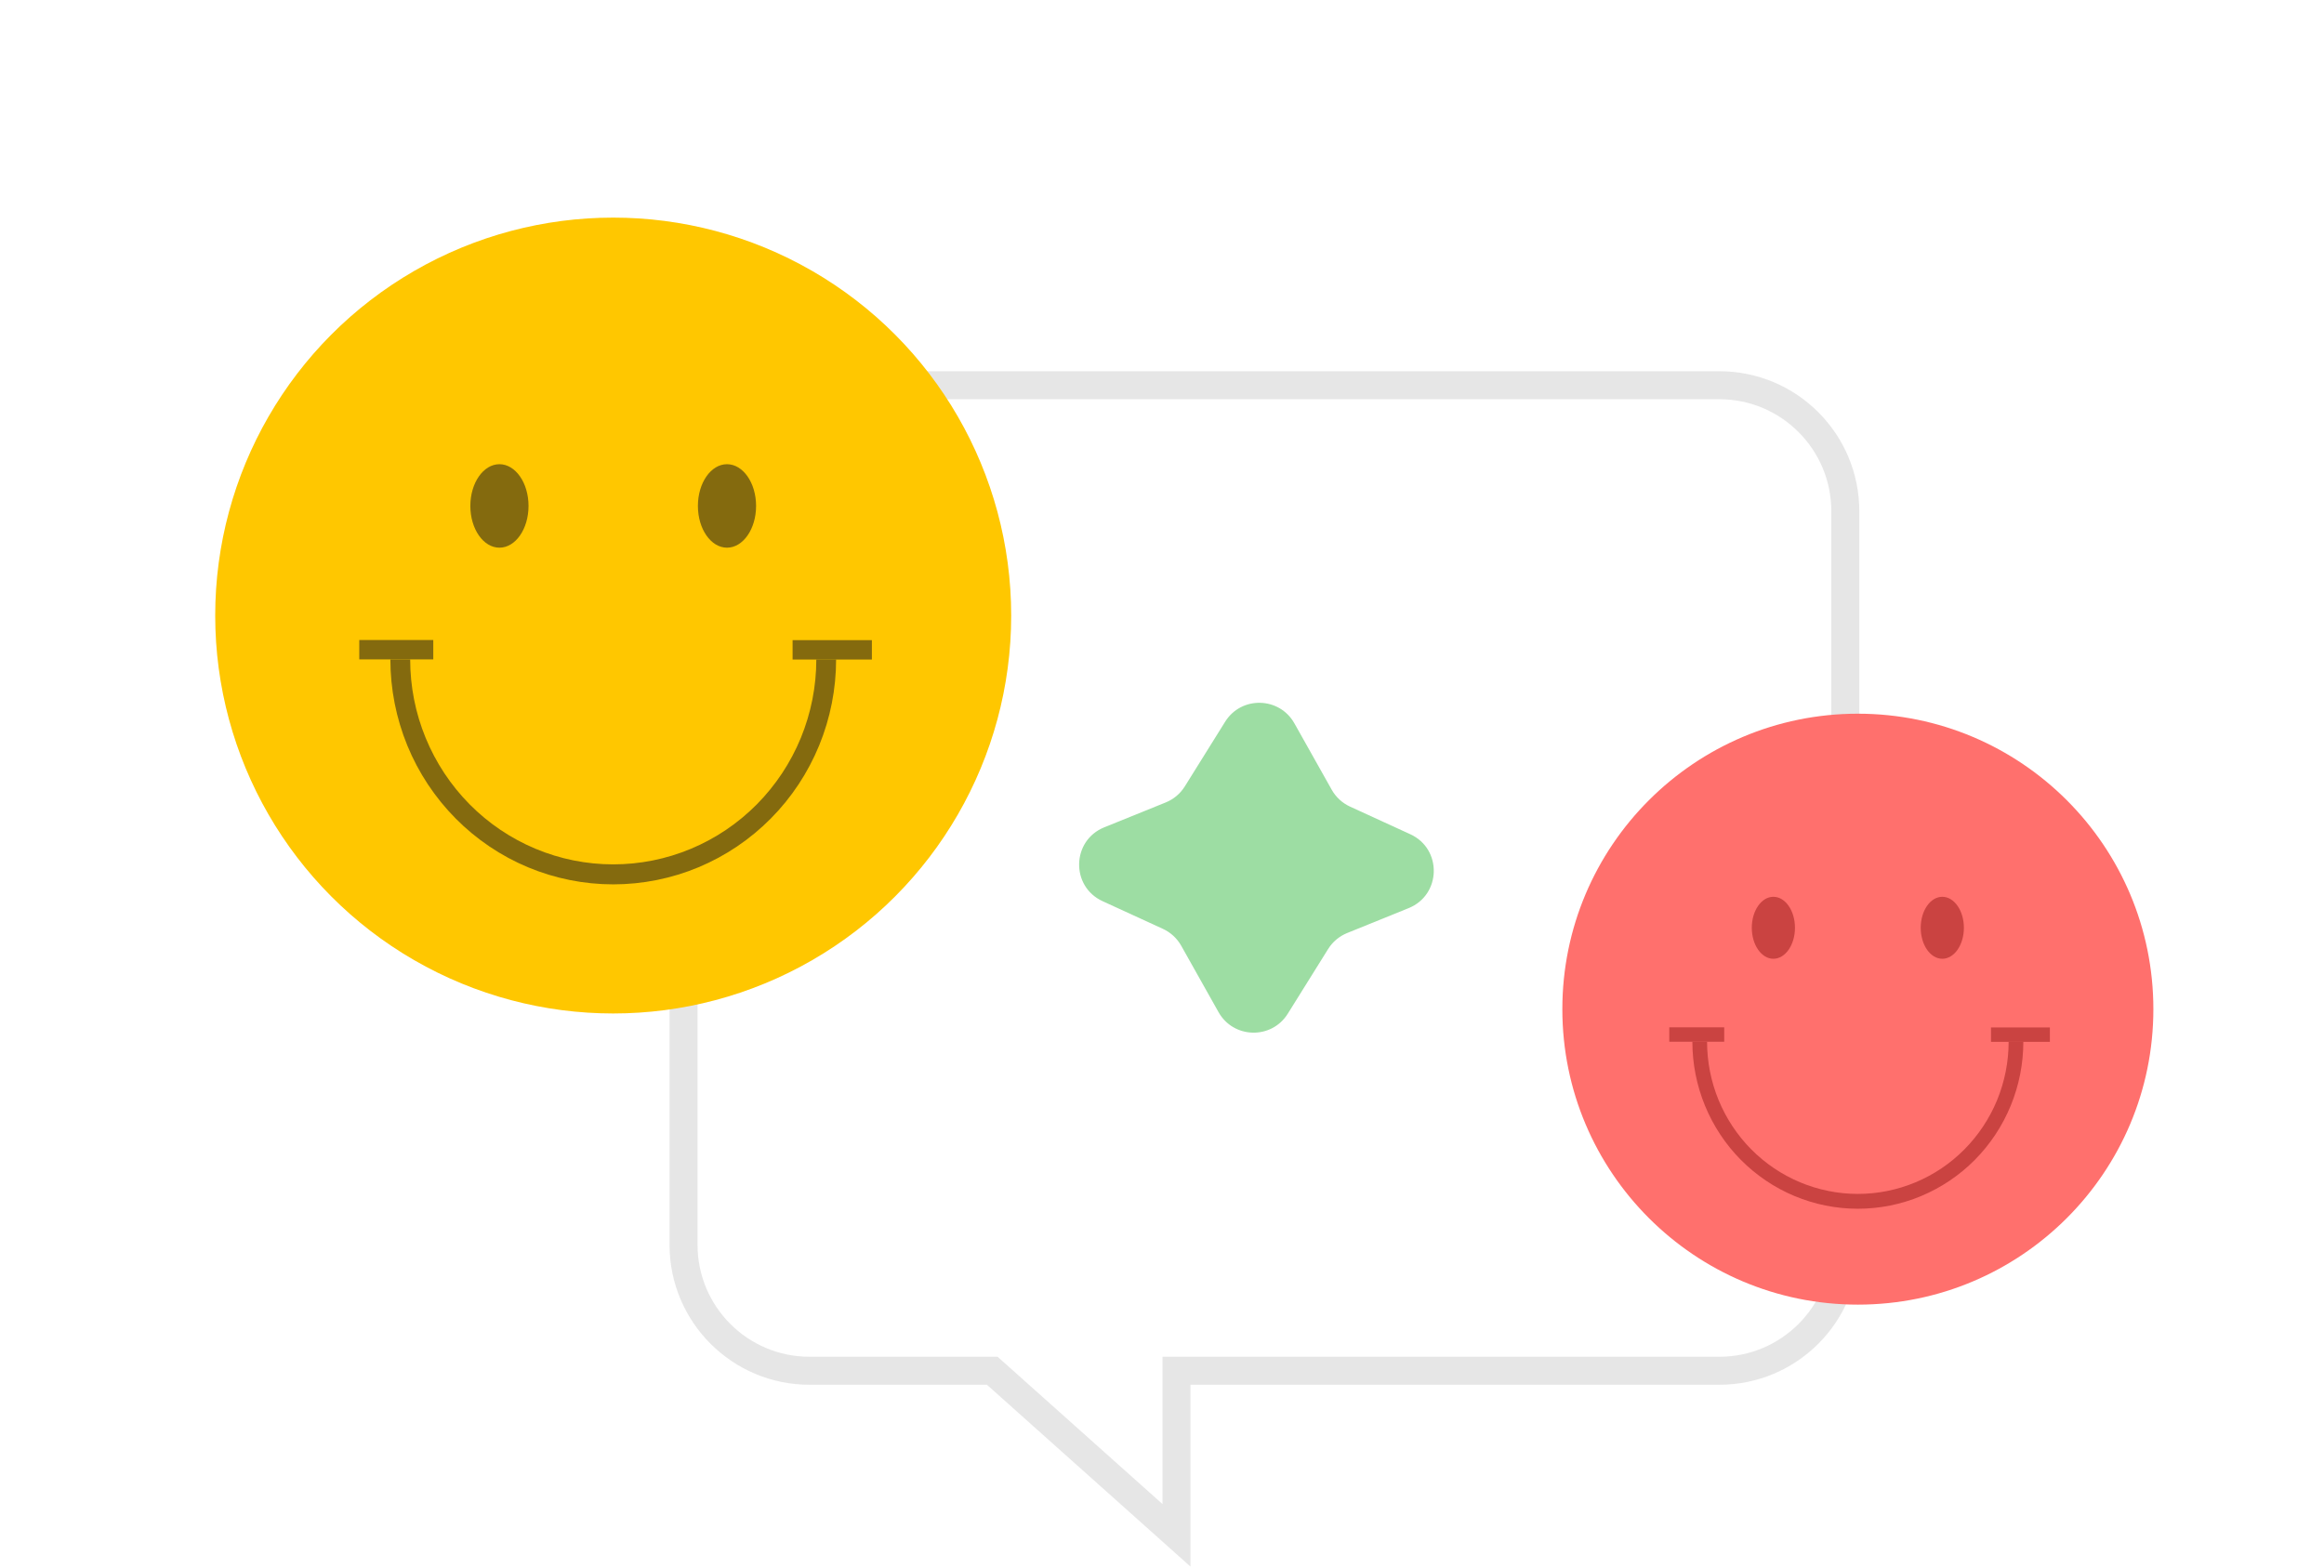
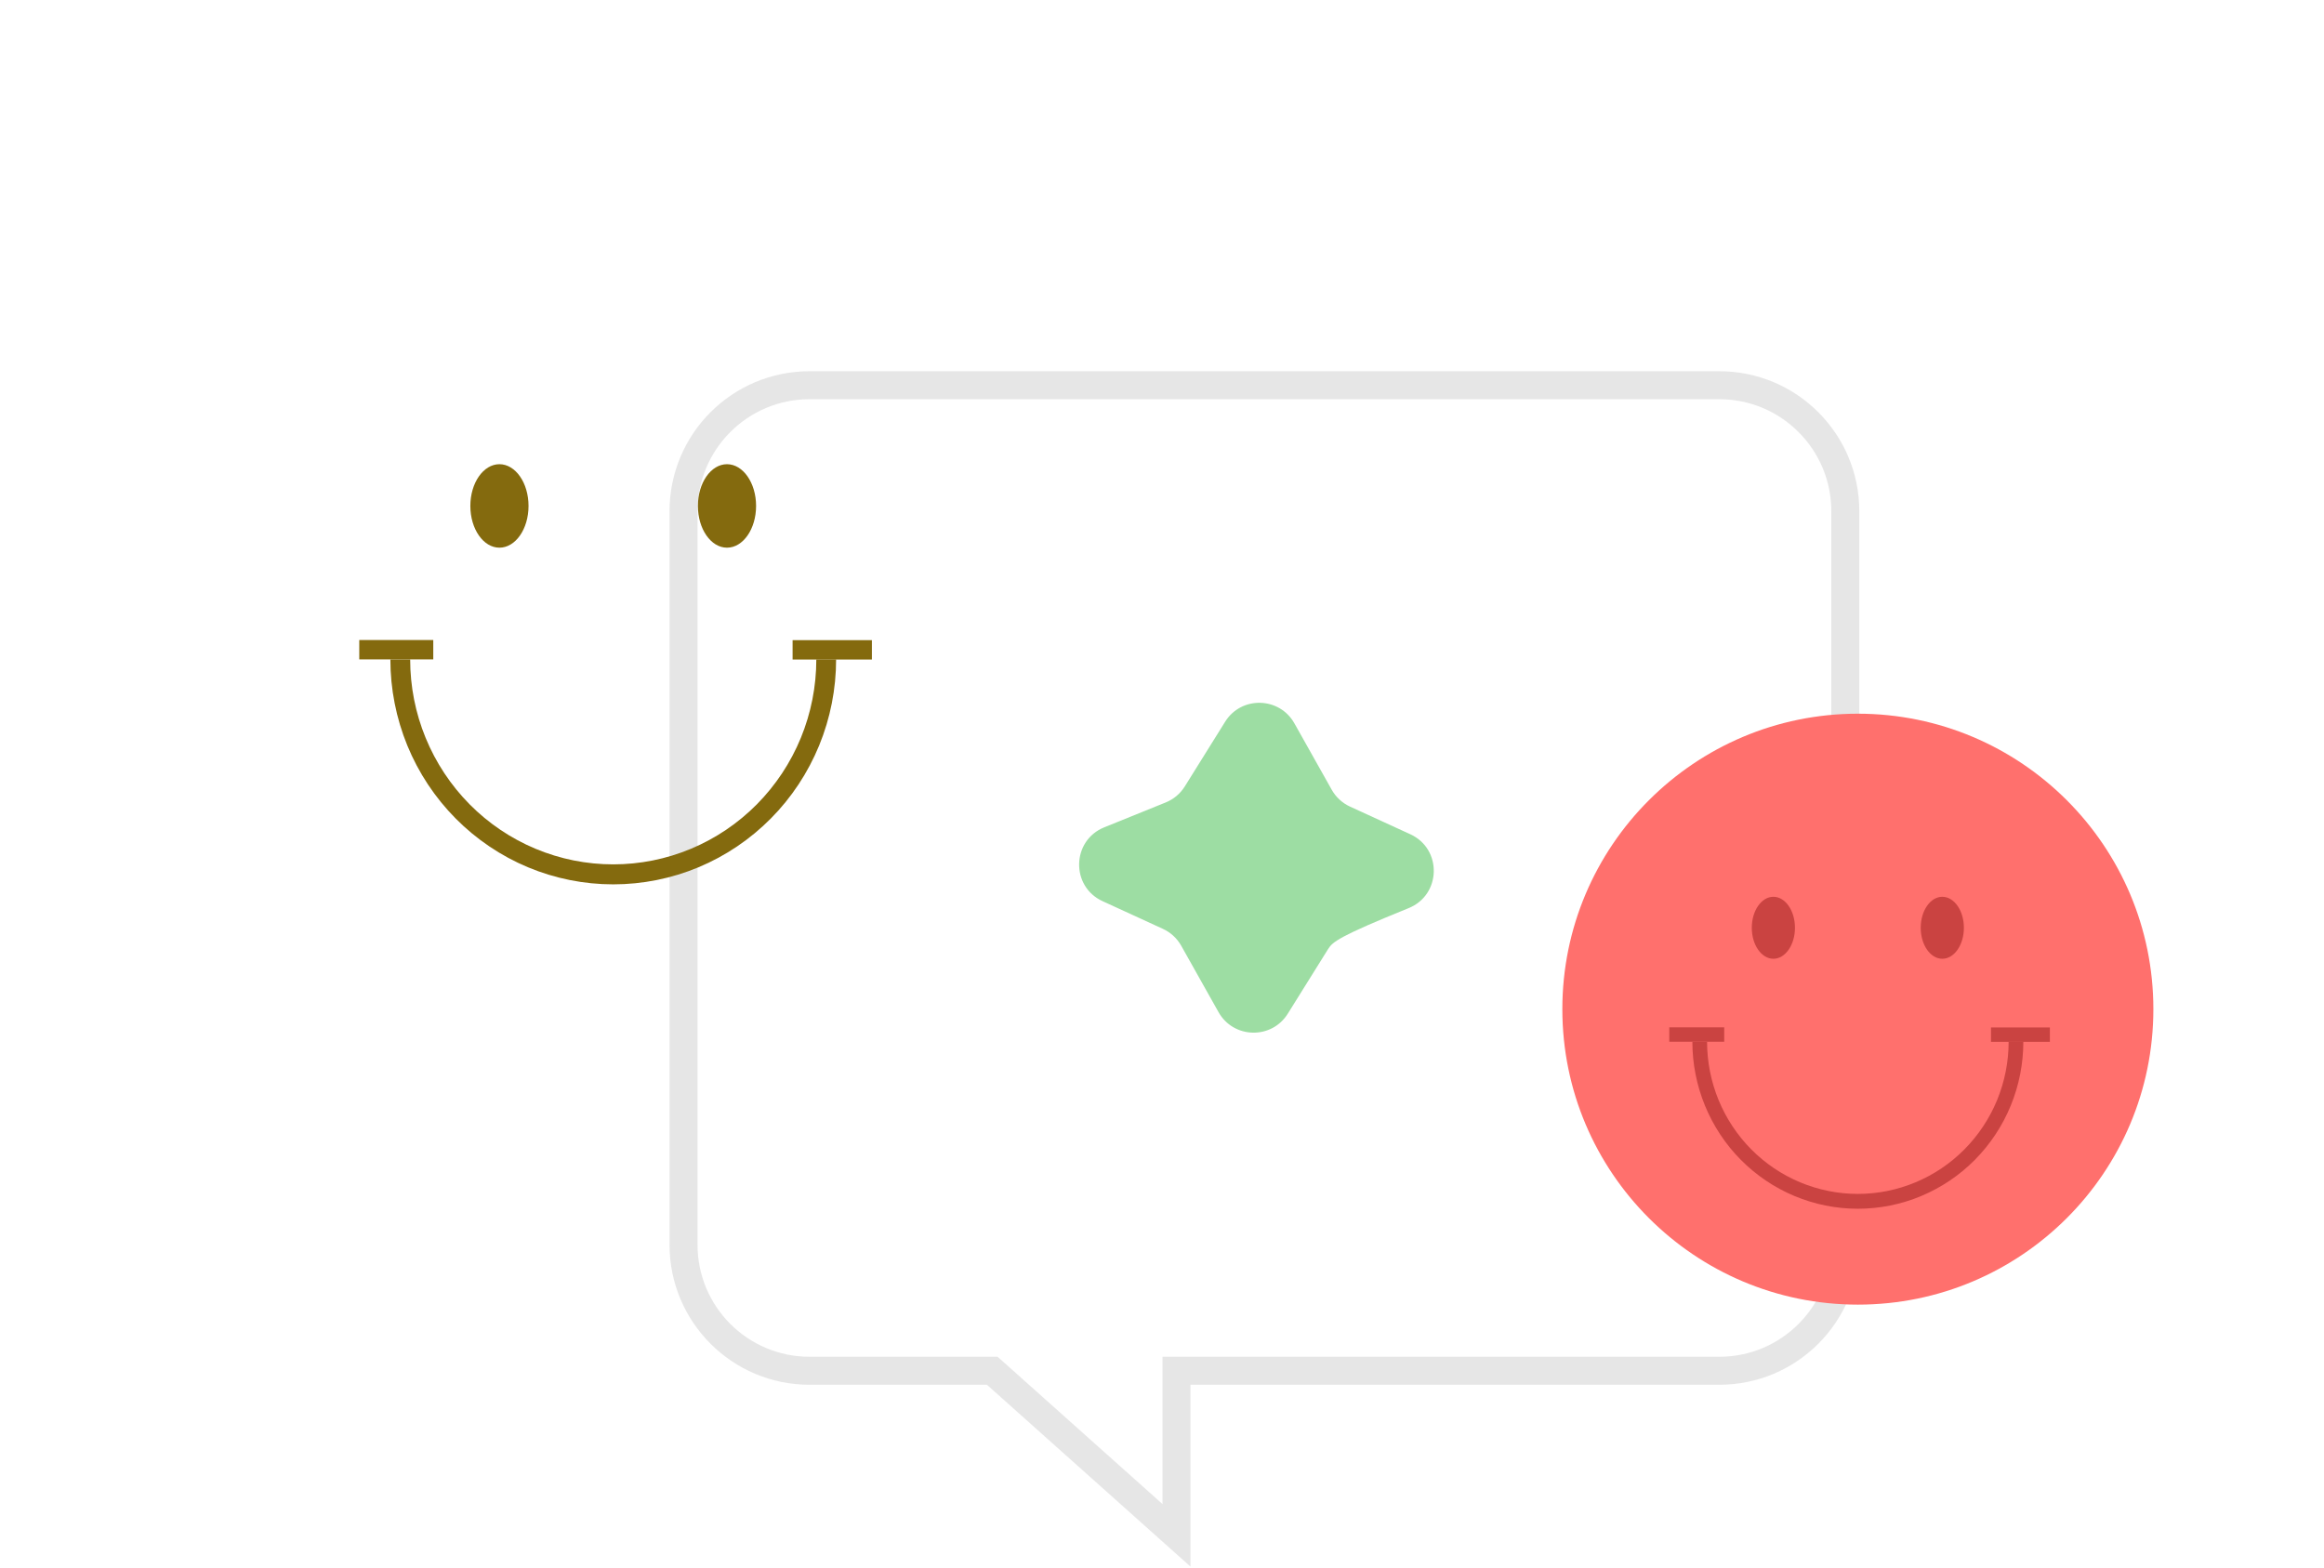
<svg xmlns="http://www.w3.org/2000/svg" width="83" height="56" viewBox="0 0 83 56" fill="none">
  <path d="M35.58 49.09L35.437 48.963L35.246 48.963L28.912 48.963C26.427 48.963 24.412 46.949 24.412 44.463L24.412 18.26C24.412 15.775 26.427 13.76 28.912 13.76L61.404 13.76C63.89 13.76 65.904 15.775 65.904 18.26L65.904 44.463C65.904 46.949 63.89 48.963 61.404 48.963L42.518 48.963L42.018 48.963L42.018 49.463L42.018 54.842L35.58 49.09Z" stroke="#9F9F9F" stroke-opacity="0.25" />
-   <circle cx="21.9" cy="21.987" r="14.214" fill="#FFC700" />
  <ellipse cx="17.837" cy="18.072" rx="1.039" ry="1.491" fill="#846A0E" />
  <ellipse cx="25.964" cy="18.072" rx="1.039" ry="1.491" fill="#846A0E" />
  <path d="M13.942 23.554C13.942 24.609 14.148 25.654 14.547 26.629C14.947 27.604 15.534 28.49 16.273 29.236C17.012 29.982 17.89 30.574 18.855 30.978C19.821 31.381 20.856 31.589 21.901 31.589C22.947 31.589 23.982 31.381 24.948 30.978C25.913 30.574 26.791 29.982 27.53 29.236C28.269 28.49 28.855 27.604 29.255 26.629C29.655 25.654 29.861 24.609 29.861 23.554L29.154 23.554C29.154 24.515 28.966 25.468 28.602 26.356C28.237 27.244 27.703 28.051 27.03 28.731C26.356 29.411 25.557 29.95 24.677 30.318C23.797 30.686 22.854 30.875 21.901 30.875C20.949 30.875 20.006 30.686 19.126 30.318C18.246 29.95 17.447 29.411 16.773 28.731C16.1 28.051 15.566 27.244 15.201 26.356C14.836 25.468 14.649 24.515 14.649 23.554L13.942 23.554Z" fill="#846A0E" />
  <rect x="12.831" y="22.861" width="2.643" height="0.692" fill="#846A0E" />
  <rect x="28.307" y="22.866" width="2.832" height="0.692" fill="#846A0E" />
  <circle cx="66.352" cy="36.047" r="10.554" fill="#FF706D" />
  <ellipse cx="63.335" cy="33.14" rx="0.771" ry="1.107" fill="#CA4341" />
  <ellipse cx="69.368" cy="33.14" rx="0.771" ry="1.107" fill="#CA4341" />
  <path d="M60.442 37.21C60.442 37.994 60.595 38.77 60.892 39.493C61.189 40.217 61.624 40.875 62.173 41.429C62.722 41.983 63.373 42.422 64.09 42.722C64.807 43.022 65.576 43.176 66.352 43.176C67.128 43.176 67.896 43.022 68.613 42.722C69.33 42.422 69.982 41.983 70.531 41.429C71.079 40.875 71.515 40.217 71.812 39.493C72.109 38.77 72.262 37.994 72.262 37.21L71.737 37.21C71.737 37.924 71.597 38.631 71.327 39.291C71.056 39.95 70.659 40.549 70.159 41.054C69.659 41.559 69.066 41.959 68.412 42.232C67.759 42.505 67.059 42.646 66.352 42.646C65.645 42.646 64.944 42.505 64.291 42.232C63.638 41.959 63.044 41.559 62.544 41.054C62.044 40.549 61.648 39.95 61.377 39.291C61.106 38.631 60.967 37.924 60.967 37.21L60.442 37.21Z" fill="#CA4341" />
  <rect x="59.617" y="36.696" width="1.962" height="0.514" fill="#CA4341" />
  <rect x="71.107" y="36.7" width="2.103" height="0.514" fill="#CA4341" />
-   <path d="M39.379 32.19C38.233 31.665 38.27 30.024 39.439 29.551L41.633 28.663C41.915 28.549 42.153 28.349 42.314 28.091L43.755 25.78C44.333 24.854 45.692 24.885 46.228 25.837L47.562 28.21C47.711 28.475 47.94 28.685 48.216 28.812L50.368 29.799C51.514 30.325 51.477 31.965 50.308 32.438L48.114 33.327C47.832 33.441 47.594 33.641 47.433 33.899L45.992 36.209C45.414 37.136 44.055 37.105 43.519 36.153L42.185 33.779C42.036 33.515 41.807 33.304 41.531 33.178L39.379 32.19Z" fill="#9DDDA3" />
+   <path d="M39.379 32.19C38.233 31.665 38.27 30.024 39.439 29.551L41.633 28.663C41.915 28.549 42.153 28.349 42.314 28.091L43.755 25.78C44.333 24.854 45.692 24.885 46.228 25.837L47.562 28.21C47.711 28.475 47.94 28.685 48.216 28.812L50.368 29.799C51.514 30.325 51.477 31.965 50.308 32.438C47.832 33.441 47.594 33.641 47.433 33.899L45.992 36.209C45.414 37.136 44.055 37.105 43.519 36.153L42.185 33.779C42.036 33.515 41.807 33.304 41.531 33.178L39.379 32.19Z" fill="#9DDDA3" />
</svg>